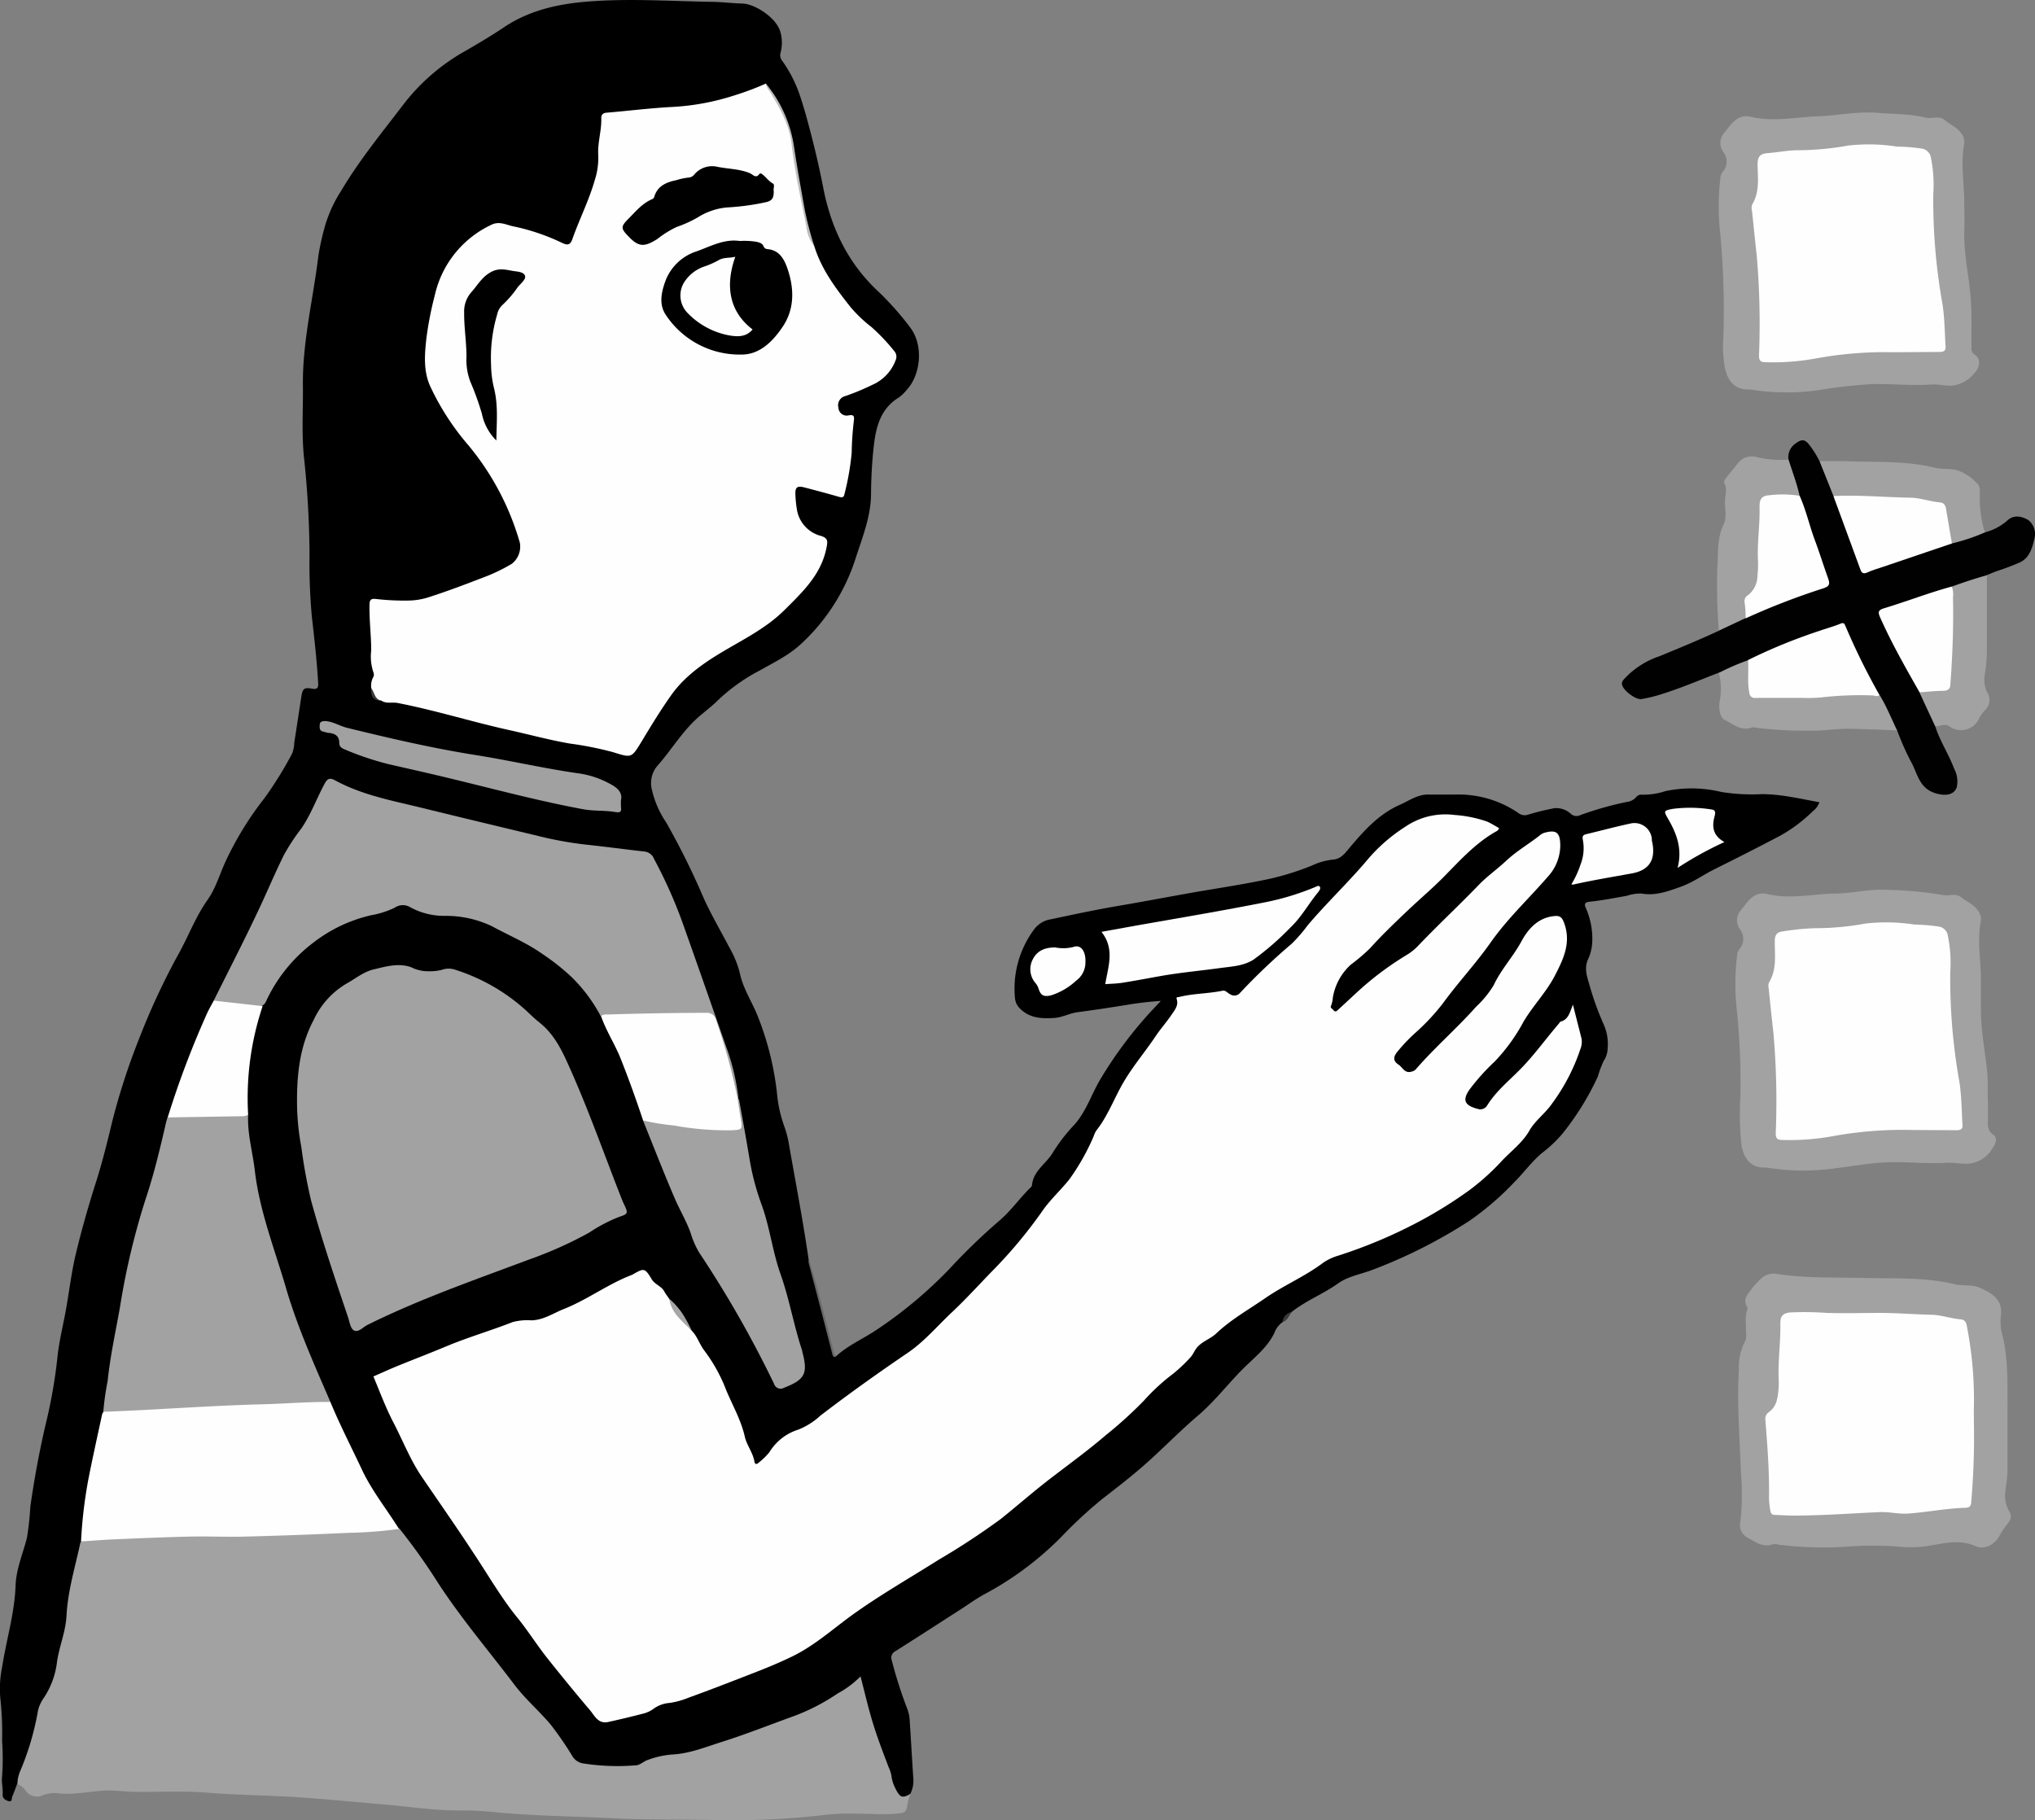
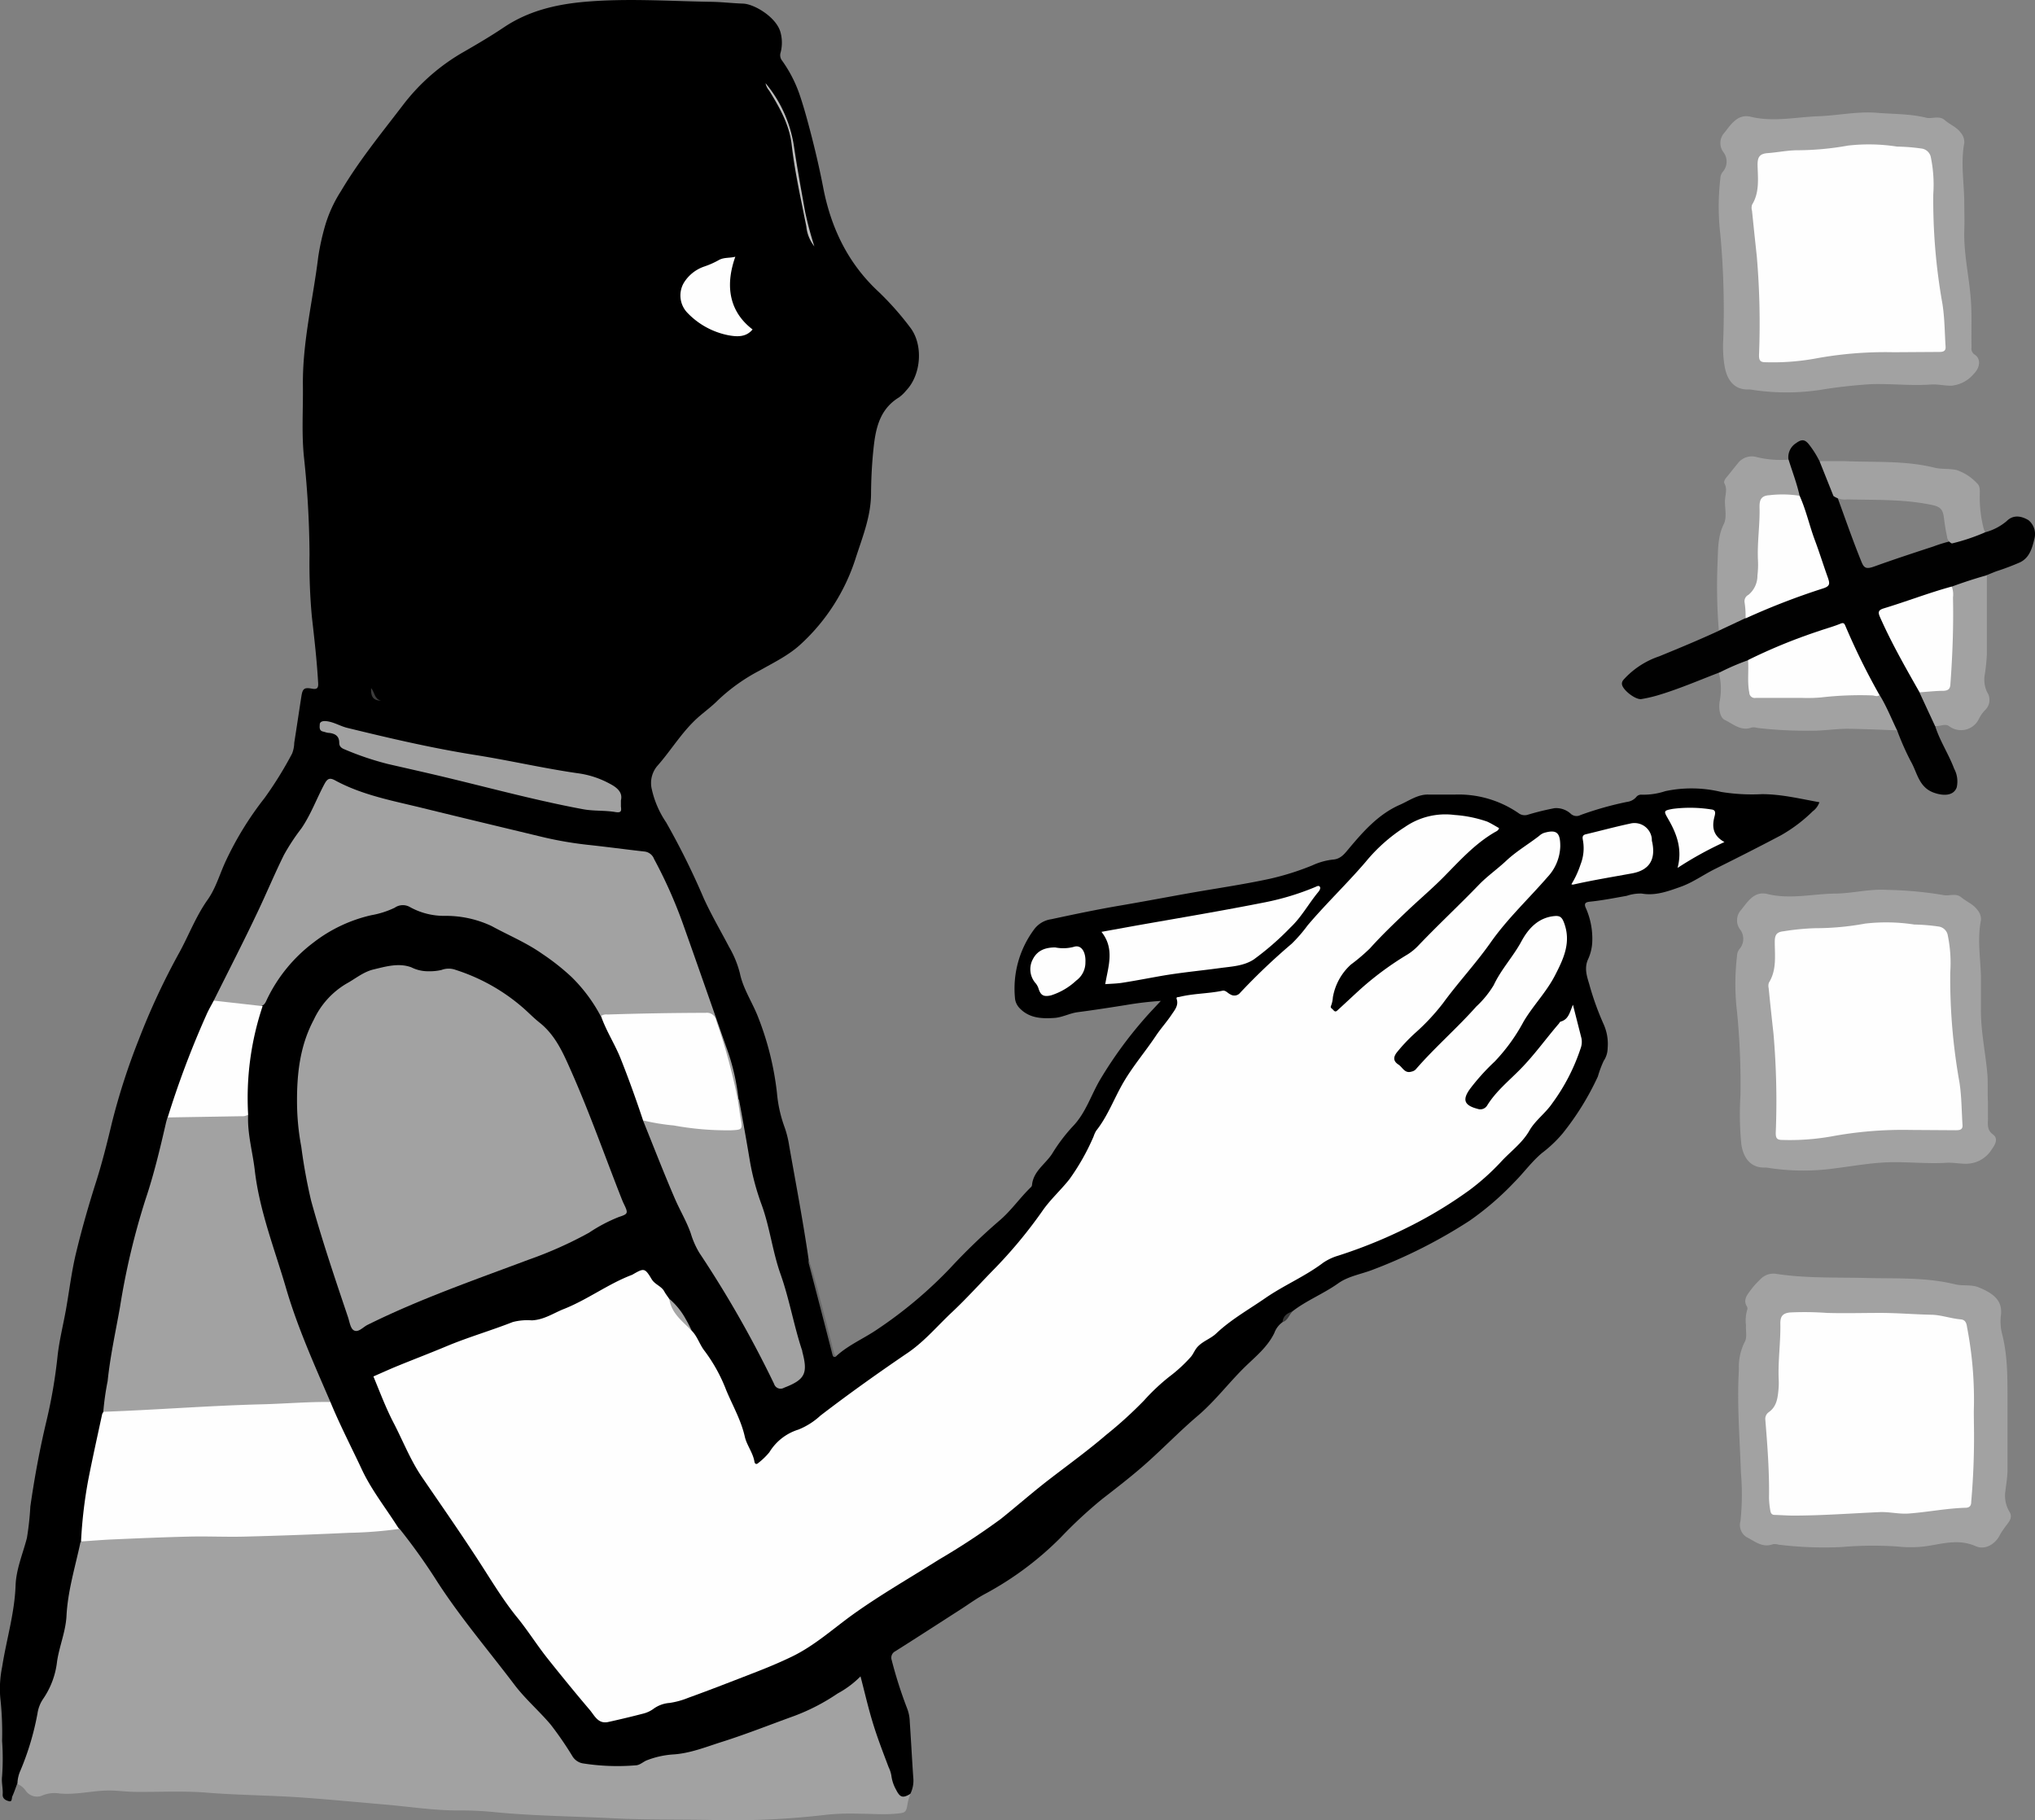
<svg xmlns="http://www.w3.org/2000/svg" viewBox="0 0 350.09 313.14">
  <rect x="0" y="0" width="350.09" height="313.14" fill="#808080" stroke="none" />
  <defs>
    <style>.cls-1{fill:#a2a2a2;}.cls-2{fill:#010101;}.cls-3{fill:#686868;}.cls-4{fill:#3a3a3a;}.cls-5{fill:#fefefe;}.cls-6{fill:#a1a1a1;}.cls-7{fill:#bcbcbc;}.cls-8{fill:#a6a6a6;}.cls-9{fill:#3b3b3b;}</style>
  </defs>
  <g id="Ebene_2" data-name="Ebene 2">
    <g id="Ebene_1-2" data-name="Ebene 1">
      <path d="M220.64,227.47a3.92,3.92,0,0,0-1.41,1.86c-1.18,2.44-3.24,4.06-5.1,5.88-2.78,2.73-5.13,5.87-8.11,8.4s-5.89,5.54-8.91,8.22c-2.41,2.14-5,4.13-7.51,6.08a77.42,77.42,0,0,0-7.15,6.64,55,55,0,0,1-12.93,9.64c-1.4.74-2.69,1.67-4,2.53-3.83,2.46-7.65,4.94-11.5,7.37a1.24,1.24,0,0,0-.62,1.51,74.78,74.78,0,0,0,2.69,8.41,6.8,6.8,0,0,1,.42,2.2c.22,3.18.38,6.37.6,9.56a5.14,5.14,0,0,1-.47,2.79c-1,1.56-2,1.08-2.79-.05a4.75,4.75,0,0,1-.71-1.51c-.76-2.9-2-5.64-2.91-8.48-.85-2.66-1.49-5.38-2.29-8.06-.19-.63-.34-.83-.93-.36a50.32,50.32,0,0,1-9.67,5.45c-2,1-4.28,1.5-6.4,2.33-3.42,1.33-6.95,2.37-10.38,3.67a26.45,26.45,0,0,1-5.19.89,13.5,13.5,0,0,0-4.78,1.48,2.66,2.66,0,0,1-1.24.39,42.89,42.89,0,0,1-9.2-.34,3.16,3.16,0,0,1-2.25-1.58,58.38,58.38,0,0,0-8-10c-3-3.06-5.34-6.66-8-10-4.66-5.7-8.4-12.05-12.81-17.92l-.85-1.16q-1.39-2.14-2.89-4.22c-2.94-4.06-4.79-8.7-7-13.13-.77-1.53-1.41-3.11-2-4.7-1.17-2.84-2.53-5.6-3.74-8.42a73.75,73.75,0,0,1-3.07-8.55c-.91-3.11-2-6.17-3-9.23A87,87,0,0,1,42.83,199a39.64,39.64,0,0,1-.69-7.37,53.47,53.47,0,0,1,1.42-15.49,9,9,0,0,1,1.12-3,40.81,40.81,0,0,1,2.78-4.74c3.42-5.35,8.39-8.8,14.22-11a41,41,0,0,1,4.72-1.28,3.24,3.24,0,0,0,1.34-.5,2.44,2.44,0,0,1,2.82-.22c2.55,1.47,5.38,1.33,8.13,1.71a21.54,21.54,0,0,1,7.61,2.3c2.86,1.58,5.8,3,8.52,4.86a25.7,25.7,0,0,1,8.81,9.76,3,3,0,0,1,.17.58,87.87,87.87,0,0,1,5.29,11.85c.71,2,1.44,4.05,2.1,6.09a3.12,3.12,0,0,0,.51,1.45c1.83,3.69,3,7.65,4.75,11.38a34.63,34.63,0,0,0,2.26,4.62,7.88,7.88,0,0,1,.59,1.69,25.54,25.54,0,0,0,3,5.57c2,2.81,3.49,5.91,5.22,8.87,2,3.42,4,6.82,5.65,10.42.76,1.65,1.37,1.71,2.91.73,2-1.31,2.21-1.5,1.54-3.91-1.59-5.69-3-11.43-4.79-17.06a31,31,0,0,1-1.16-4.65c-.38-2.43-1.51-4.63-2.13-7a59.23,59.23,0,0,1-1.91-10.34,26.46,26.46,0,0,0-1.19-5.18c.2-2.5-.88-4.74-1.43-7.08a61.25,61.25,0,0,0-2.63-7.92c-3-7.82-5.19-16-8.91-23.49a.27.27,0,0,1,0-.11c-.9-2.17-2.11-3.53-4.83-3.82a116.05,116.05,0,0,1-13.87-1.86c-2.53-.58-5-1.19-7.58-1.8-7.68-1.86-15.37-3.69-23-5.64a35.26,35.26,0,0,1-5.48-2.08c-1.7-.76-2-.66-2.89,1-1,2-1.7,4.16-3.09,5.94-3.58,4.6-5.47,10.07-8,15.23-1.75,3.58-3.42,7.2-5.32,10.72-.71,1.32-1.33,2.69-2,4a116.5,116.5,0,0,0-7.09,17.88,9.56,9.56,0,0,0-.81,2.36c-1.06,4-1.92,8-3.13,11.94-1,3.24-2,6.48-2.86,9.77-1.11,4.46-1.66,9-2.61,13.52-1.07,5-1.44,10.12-2.56,15.11-.71,4.24-1.9,8.37-2.59,12.62a60.09,60.09,0,0,0-.88,7.33c0,.76-.28,1.48-.37,2.23a13.93,13.93,0,0,1-.57,2.93,40.72,40.72,0,0,0-1.72,9.28c-.16,2.69-1.09,5.23-1.6,7.85a26.23,26.23,0,0,1-.73,3.39A13.68,13.68,0,0,1,8,292.36a6.79,6.79,0,0,0-1,2.78A67.45,67.45,0,0,1,3.68,306a1.87,1.87,0,0,1-.73.91c-.27.71-.51,1.44-.82,2.12-.15.31,0,1-.57.86s-1.16-.44-1.1-1.2c.07-1-.24-2.11-.1-3.1a42.71,42.71,0,0,0,0-6.09,53.81,53.81,0,0,0-.31-7.39,18.77,18.77,0,0,1,.32-5.34c.73-4.67,2.14-9.21,2.31-14,.1-2.8,1.25-5.46,1.95-8.17a49.87,49.87,0,0,0,.59-5.42c.72-5,1.62-9.89,2.79-14.78A87.87,87.87,0,0,0,9.9,233.33c.29-2.66.95-5.28,1.43-7.92.61-3.41,1-6.87,1.85-10.24.92-3.79,2-7.56,3.17-11.28,1.15-3.54,2.06-7.18,2.93-10.83a114.31,114.31,0,0,1,4.61-14.25,120.33,120.33,0,0,1,7-15c1.63-3,2.82-6.17,4.82-9,1.43-2,2.1-4.49,3.16-6.74a55.86,55.86,0,0,1,6.64-10.77,64.25,64.25,0,0,0,4.74-7.65,5.3,5.3,0,0,0,.37-1.85c.42-2.65.81-5.3,1.22-7.94.21-1.37.47-1.63,1.81-1.38,1,.19,1.14-.2,1.08-1.06-.22-3.79-.65-7.56-1.08-11.33a99.58,99.58,0,0,1-.4-10.65,165.18,165.18,0,0,0-.94-16.63c-.45-4.14-.15-8.3-.2-12.45-.09-7.53,1.74-14.79,2.64-22.18A41.65,41.65,0,0,1,56,38.59a23,23,0,0,1,2.67-5.73c3.13-5.28,7-10,10.71-14.86A34.88,34.88,0,0,1,79.91,8.85c2.32-1.34,4.61-2.69,6.84-4.19C90.92,1.88,95.62.75,100.63.31c7.16-.62,14.29-.13,21.43,0,1.92,0,3.84.25,5.77.31S133.66,3,134.3,5.66a6.78,6.78,0,0,1,0,3.35,1.52,1.52,0,0,0,.26,1.44,22.52,22.52,0,0,1,3,5.83c.66,1.94,1.22,3.95,1.74,5.94.88,3.32,1.66,6.66,2.31,10,1.33,6.94,4.25,13.09,9.56,18a50.64,50.64,0,0,1,5.4,6.1c2.32,3,1.91,8.18-.69,10.88a6.62,6.62,0,0,1-1.21,1.16c-3.61,2.2-4.11,5.86-4.47,9.55-.22,2.31-.33,4.63-.35,6.94,0,4-1.49,7.58-2.67,11.26a34.12,34.12,0,0,1-9.37,14.67c-2.07,1.94-4.67,3.19-7.14,4.59a31.62,31.62,0,0,0-7.19,5.13c-.92.93-2,1.74-3,2.59-3,2.52-4.9,5.87-7.44,8.73a4.56,4.56,0,0,0-.9,4,16.44,16.44,0,0,0,2.45,5.65,128.2,128.2,0,0,1,6.48,13.08c1.31,2.87,2.91,5.6,4.37,8.39a17.35,17.35,0,0,1,1.85,4.52c.53,2.56,2,4.76,3,7.2A51,51,0,0,1,133.66,188,23,23,0,0,0,135,194a17.46,17.46,0,0,1,.77,3.13c1.15,6.53,2.39,13,3.35,19.61,1.31,5.05,2.62,10.1,4,15.13a6.5,6.5,0,0,1,.2,1.17c0,.34.24.49.57.25,2.1-1.92,4.73-3,7.06-4.6a74.65,74.65,0,0,0,12.43-10.43,105.14,105.14,0,0,1,8.45-8.17c2.09-1.74,3.6-4,5.56-5.88a.56.56,0,0,0,.15-.32c.22-2.38,2.28-3.59,3.44-5.36a29.89,29.89,0,0,1,3.48-4.64c2.36-2.39,3.24-5.57,4.91-8.33a71.19,71.19,0,0,1,7.49-10.27c.86-1,1.77-1.93,2.84-3.09a57.88,57.88,0,0,0-6,.71c-2.76.44-5.53.87-8.3,1.23-1.43.19-2.7.94-4.16,1-2.15.13-4.21,0-5.82-1.68a2.84,2.84,0,0,1-.79-1.57A17.06,17.06,0,0,1,178,159.77a4.43,4.43,0,0,1,2.84-1.62c4-.86,8-1.7,12.08-2.39,3.86-.66,7.71-1.39,11.57-2.08,4.64-.82,9.32-1.49,13.92-2.48a46.62,46.62,0,0,0,7.34-2.31,11.39,11.39,0,0,1,3.52-1c1.34-.08,2-.95,2.74-1.84,2.51-3,5.16-6,8.84-7.6,1.57-.7,3.08-1.8,4.88-1.75,1.54,0,3.08,0,4.62,0A18.18,18.18,0,0,1,261.39,140a1.76,1.76,0,0,0,1.48.16,43.71,43.71,0,0,1,4.58-1.12,3.73,3.73,0,0,1,2.74.93,1.46,1.46,0,0,0,1.72.25,56.53,56.53,0,0,1,8-2.26,2.48,2.48,0,0,0,1.56-.81,1.06,1.06,0,0,1,.95-.43,12,12,0,0,0,4.08-.61,21.79,21.79,0,0,1,9.61.14,33.32,33.32,0,0,0,7,.38c3.35,0,6.55.79,9.89,1.39a3.3,3.3,0,0,1-1.16,1.57,26.28,26.28,0,0,1-5.44,4.11c-3.78,2-7.58,3.92-11.4,5.82-2,1-3.8,2.32-5.9,3.06s-4.3,1.58-6.67,1.15a7.3,7.3,0,0,0-2.57.39c-2.08.37-4.15.78-6.26,1-.68.07-1.23.19-.75,1.17a13.05,13.05,0,0,1,1.07,5.82,8,8,0,0,1-.75,3c-.63,1.46-.18,2.83.22,4.16a48.77,48.77,0,0,0,2.43,6.81,8.3,8.3,0,0,1,.75,4.25,4,4,0,0,1-.68,2.19,17.74,17.74,0,0,0-1,2.68,47.2,47.2,0,0,1-6.07,9.81,21.89,21.89,0,0,1-3.52,3.34c-1.78,1.48-3.12,3.37-4.75,5a49.86,49.86,0,0,1-7.75,6.68A87.33,87.33,0,0,1,236,218.51c-1.94.73-4.09,1.07-5.78,2.28-2.53,1.8-5.44,2.93-7.89,4.83A6.08,6.08,0,0,0,220.64,227.47Z" />
      <path class="cls-1" d="M3,306.92a5.81,5.81,0,0,1,.52-2.32,47.15,47.15,0,0,0,2.93-9.81,6,6,0,0,1,1-2.55,14.12,14.12,0,0,0,2.37-6.42c.4-2.64,1.48-5.13,1.62-7.82.22-4.3,1.49-8.39,2.38-12.56,0-.1.14-.18.2-.27a2.91,2.91,0,0,1,2.3-.81c4.71-.17,9.41-.37,14.11-.53,5.55-.19,11.09,0,16.63-.24,6.33-.29,12.68-.34,19-.88a3.56,3.56,0,0,1,2.67.3,103.68,103.68,0,0,1,6.55,9.2c4,6.17,8.77,11.76,13.2,17.61,1.87,2.48,4.25,4.51,6.26,6.89a58.29,58.29,0,0,1,3.72,5.41,2.63,2.63,0,0,0,1.76,1.25,38.16,38.16,0,0,0,9.06.35c.8,0,1.35-.62,2-.87a15.26,15.26,0,0,1,4.4-1c3-.16,5.78-1.31,8.61-2.2,4.16-1.32,8.22-2.94,12.32-4.42a35.14,35.14,0,0,0,7.5-3.88,16.66,16.66,0,0,0,3.93-2.94c.73,2.81,1.35,5.51,2.16,8.14s1.74,5,2.68,7.5a5.31,5.31,0,0,1,.47,1.46,6.64,6.64,0,0,0,.79,2.37c.7,1.4,1.18,1.53,2.51.72a8.55,8.55,0,0,0-.45,1.35c-.31,1.9-.29,1.93-2.15,2.09-2.07.18-4.14,0-6.21,0a40.31,40.31,0,0,0-5.61.17,137.49,137.49,0,0,1-20.08.9c-5.62-.1-11.26,0-16.87-.3-6.86-.34-13.72-.39-20.56-1.08a57.3,57.3,0,0,0-5.86-.25c-4.16,0-8.27-.63-12.41-1-4.61-.39-9.22-.84-13.83-1.18-5.69-.43-11.4-.43-17.1-.89-4-.32-8.07-.09-12.1-.13-1.24,0-2.47-.14-3.7-.21-3.2-.2-6.33.8-9.54.48a5.38,5.38,0,0,0-3.1.44,2.39,2.39,0,0,1-2.72-1A3.29,3.29,0,0,0,3,306.92Z" />
      <path class="cls-1" d="M300.37,228a6.48,6.48,0,0,1,.19-2.59.73.73,0,0,0,0-.58c-.78-1.24.07-2.11.71-3a14.15,14.15,0,0,1,1.52-1.68,3.09,3.09,0,0,1,2.72-1c5.14.8,10.33.59,15.5.72s10.28-.15,15.34,1.09c1.3.32,2.72,0,4,.5,2.57,1.05,4.25,2.27,3.86,4.95a8.72,8.72,0,0,0,.28,3.32c1,4.08.85,8.23.87,12.37,0,3.6,0,7.19,0,10.78,0,1.23-.23,2.46-.37,3.69a5.33,5.33,0,0,0,.72,3.54c.68,1.12-.32,1.92-.84,2.72a10.81,10.81,0,0,0-.78,1.17c-.78,1.65-2.58,2.75-4.23,2-2.88-1.27-5.6-.42-8.39,0a20.1,20.1,0,0,1-5,.07,63.83,63.83,0,0,0-9.68.09,64.3,64.3,0,0,1-10.83-.41,2.2,2.2,0,0,0-.94-.08c-1.82.68-3.14-.51-4.55-1.22a2.45,2.45,0,0,1-1.05-2.74,43.75,43.75,0,0,0,.08-8.33c-.2-5.92-.7-11.84-.35-17.77a9.51,9.51,0,0,1,1-4.73C300.61,230.05,300.3,228.94,300.37,228Z" />
      <path class="cls-1" d="M342,189.63c0,1.14,0,1.94,0,2.74,0,1-.24,2,.87,2.82.89.66.46,1.61-.18,2.49a5.22,5.22,0,0,1-4.48,2.54c-1.1,0-2.21-.23-3.32-.17-3.39.21-6.78-.2-10.17-.08-2.94.11-5.85.63-8.77,1a39.51,39.51,0,0,1-11.44,0,4.82,4.82,0,0,0-.83-.1c-2.55.1-3.77-1.71-4.11-4a53.19,53.19,0,0,1-.15-8.47,126.28,126.28,0,0,0-.59-14.29,41.16,41.16,0,0,1,0-9.67,2,2,0,0,1,.38-1.12,2.67,2.67,0,0,0,.19-3.35,2.63,2.63,0,0,1,.14-3.43c1.15-1.45,2.27-3.28,4.51-2.73,3.85.95,7.66,0,11.48-.07,3.05,0,6.08-.85,9.17-.64a64.69,64.69,0,0,1,9.62.89c1,.22,2.13-.4,3.09.39s2.06,1.17,2.77,2.17a2.37,2.37,0,0,1,.61,1.78c-.64,3.21-.09,6.42,0,9.64,0,1.78,0,3.58,0,5.36-.08,4,.82,7.84,1.13,11.77C342,186.79,341.91,188.38,342,189.63Z" />
      <path class="cls-1" d="M296.46,58.42a142.8,142.8,0,0,0-.5-18.05,41.61,41.61,0,0,1,0-9.66,2,2,0,0,1,.39-1.12,2.67,2.67,0,0,0,.18-3.35,2.62,2.62,0,0,1,.15-3.43c1.15-1.47,2.29-3.26,4.52-2.72,3.89.94,7.75.05,11.6-.09,3.37-.12,6.73-.87,10.12-.59,2.82.23,5.67.16,8.44.84,1,.26,2.21-.44,3.2.41s2.06,1.19,2.77,2.19a2.44,2.44,0,0,1,.59,1.78c-.61,3.25-.08,6.51,0,9.76,0,1.82.07,3.66,0,5.48-.07,3.9.82,7.68,1.12,11.53.22,2.79.06,5.59.13,8.38A1.2,1.2,0,0,0,339.7,61c1.1.69,1,2.2-.18,3.36a5.65,5.65,0,0,1-3.85,2c-1.18,0-2.34-.29-3.55-.2-3.39.23-6.78-.17-10.16-.07a86.09,86.09,0,0,0-8.89,1,39.23,39.23,0,0,1-11.45,0,4.58,4.58,0,0,0-.83-.09c-2.53.1-3.72-1.76-4.1-4A20.63,20.63,0,0,1,296.46,58.42Z" />
      <path class="cls-2" d="M341.54,91.57a9.42,9.42,0,0,0,3.69-1.93c1-1,2.3-1,3.72-.16A3.08,3.08,0,0,1,350,92.64c-.39,1.64-.83,3.29-2.47,4.1a43.15,43.15,0,0,1-4.07,1.54c-.58.22-1.15.46-1.72.69a2.58,2.58,0,0,1-1.51,1c-1.43.42-2.8,1-4.27,1.32-3.49,1.25-7.05,2.29-10.51,3.59-1.44.54-1.53.74-.92,2.19,1.67,4,4,7.62,6,11.42a1.89,1.89,0,0,1,.19.44c.71,1.44,1.39,2.89,2.06,4.35a1.56,1.56,0,0,1,.11,1.56c.8,2.6,2.34,4.87,3.29,7.41a4.61,4.61,0,0,1,.44,3.22c-.52,1.43-2.19,1.5-3.84.94-2.71-.92-2.93-3.5-4.06-5.43a46.18,46.18,0,0,1-2.37-5.38,3.85,3.85,0,0,1-1.69-2.1c-.44-1.34-1.39-2.43-1.74-3.79a74.12,74.12,0,0,1-5.28-10.11c-.72-1.51-.94-1.58-2.6-1.08A141.69,141.69,0,0,0,300.85,114a15.52,15.52,0,0,0-2.42,1.19,5.07,5.07,0,0,1-2.72.54c-3.54,1.36-7,2.86-10.67,3.94a24.33,24.33,0,0,1-2.66.6c-1,.16-3.18-1.53-3.34-2.51-.09-.56.32-.86.63-1.21a14.5,14.5,0,0,1,5.79-3.64c3.44-1.41,6.87-2.83,10.24-4.39a3,3,0,0,1,1.7-1.37c.91-.39,1.76-.9,2.66-1.32,1.84-.76,3.63-1.61,5.48-2.35,2.3-.91,4.63-1.73,7-2.51,1.3-.42,1.53-.8,1.12-1.88C312,94.6,310.7,89.93,309,85.42A39.35,39.35,0,0,0,307.68,81c-.17-.65-.42-1.29,0-1.93A2.86,2.86,0,0,1,309,76.23c.92-.67,1.49-.68,2.21.24A16.35,16.35,0,0,1,313,79.31a2.67,2.67,0,0,1,1.3,1.59c.54,1.4,1.13,2.78,1.63,4.19,1.44,3.9,2.78,7.83,4.35,11.67.42,1,.83,1.17,2.13.71,3.38-1.22,6.8-2.34,10.22-3.46a25.59,25.59,0,0,1,3.09-.94c1.24-.36,2.42-.9,3.64-1.32A3.41,3.41,0,0,1,341.54,91.57Z" />
      <path class="cls-1" d="M307.7,79.08c.64,2.08,1.44,4.12,1.9,6.25a4.24,4.24,0,0,1-2.55.34c-3.46,0-3.67.33-3.81,3.72-.12,3.06-.17,6.12-.26,9.18a5.68,5.68,0,0,1-1.52,4,2.25,2.25,0,0,0-.59,1.77,3.1,3.1,0,0,1-.57,2l-4.6,2.16a94.68,94.68,0,0,1-.22-11.67c.1-2.25,0-4.48,1.06-6.64.6-1.21.16-2.74.22-4.13.05-1,.43-1.92-.1-2.89-.15-.27.07-.69.32-1,.68-.82,1.34-1.67,2-2.47a3,3,0,0,1,3.23-1.06A17.56,17.56,0,0,0,307.7,79.08Z" />
      <path class="cls-1" d="M341.54,91.57a34.38,34.38,0,0,1-5.75,1.93,1.44,1.44,0,0,1-.84-1.21c-.24-1.09-.4-2.2-.54-3.3-.19-1.45-.73-1.85-2.13-2.13-4.79-1-9.65-.82-14.49-.94a3.44,3.44,0,0,1-2.37-.58l-2.4-6c1.47,0,3,0,4.42,0,5.11.22,10.26-.13,15.31,1.11,1.25.32,2.59.12,3.89.43a8.47,8.47,0,0,1,3.45,2.24c.59.5.51,1.3.5,2a21.41,21.41,0,0,0,.69,5.9A2.81,2.81,0,0,0,341.54,91.57Z" />
      <path class="cls-1" d="M295.71,115.76a40.44,40.44,0,0,1,5-2.17c.62.25.56.82.59,1.32.07.91,0,1.83.07,2.75.14,1.27.62,1.81,1.91,1.82a95.31,95.31,0,0,0,12.53-.33,53.84,53.84,0,0,1,6-.11c.6,0,1,.4,1.55.54,1.19,1.93,2,4,3,6.07-2.83-.1-5.65-.23-8.48-.27-2.23,0-4.44.4-6.67.33a69.72,69.72,0,0,1-8.91-.48,2,2,0,0,0-.94-.07c-1.87.69-3.19-.61-4.64-1.3-.84-.4-1.11-2-.86-3.28A11.36,11.36,0,0,0,295.71,115.76Z" />
      <path class="cls-1" d="M332.89,124.89q-1.33-2.86-2.66-5.73c.16-.46.56-.52,1-.57s.71,0,1.07-.08c2.27-.23,2.42-.47,2.73-2.75a100.62,100.62,0,0,0,.43-12.52,5,5,0,0,1,.35-2.33c2-.73,4-1.39,6-1.94,0,4.54,0,9.08,0,13.63a35.1,35.1,0,0,1-.41,3.79,5,5,0,0,0,.44,2.67,2.42,2.42,0,0,1-.39,3.16,5.9,5.9,0,0,0-1,1.44,3.41,3.41,0,0,1-5.18,1.24C334.49,124.43,333.66,125.06,332.89,124.89Z" />
      <path class="cls-3" d="M143.91,233.27c-.44.4-.61.12-.72-.29q-2-7.83-4.07-15.67a2.35,2.35,0,0,1,0-.59c.92,2.59,1.56,5.27,2.27,7.92s1.39,5.41,2.08,8.11A.6.6,0,0,0,143.91,233.27Z" />
      <path class="cls-4" d="M220.64,227.47c.07-1.08.81-1.55,1.72-1.85C221.76,226.21,221.57,227.18,220.64,227.47Z" />
      <path class="cls-5" d="M119,228.94c1,1,1.35,2.4,2.23,3.5a27.87,27.87,0,0,1,3.7,6.72c1.1,2.65,2.56,5.16,3.2,8,.33,1.48,1.4,2.75,1.66,4.31.06.41.36.53.68.21a11.7,11.7,0,0,0,1.89-1.83,8.93,8.93,0,0,1,5-3.9,12.39,12.39,0,0,0,3.78-2.4c4.94-3.79,10-7.39,15.15-10.89,2.88-2,5.08-4.67,7.59-7,2.34-2.21,4.51-4.6,6.75-6.91a80.57,80.57,0,0,0,8.64-10.33c1.36-2,3.2-3.63,4.71-5.54a38.83,38.83,0,0,0,4.16-7.37,4.47,4.47,0,0,1,.46-1c2-2.52,3.09-5.61,4.72-8.38s3.74-5.24,5.53-7.92c.84-1.26,1.87-2.39,2.71-3.65.52-.78,1.23-1.57.87-2.68-.13-.39.26-.32.44-.36,2.44-.61,5-.56,7.43-1.07.56-.12.91.43,1.37.63a1.28,1.28,0,0,0,1.69-.29,108.3,108.3,0,0,1,8.85-8.42,25.26,25.26,0,0,0,2.74-3.16c3.2-3.78,6.8-7.2,10-10.94a28.75,28.75,0,0,1,6.76-6,12.22,12.22,0,0,1,8.52-2.06,21.52,21.52,0,0,1,5.61,1.14c.71.32,1.37.74,2.05,1.12-.11.44-.49.56-.78.73-3.41,2-6,4.89-8.74,7.67-1.91,1.93-4,3.71-6,5.59-2.29,2.18-4.58,4.35-6.69,6.7a32,32,0,0,1-3.27,2.78,9.85,9.85,0,0,0-3.11,5.64,5.13,5.13,0,0,1-.29,1.4c-.23.43.12.49.34.76.39.48.59.22.83,0,1.42-1.29,2.8-2.61,4.23-3.89a53.47,53.47,0,0,1,7.73-5.64,9.5,9.5,0,0,0,1.93-1.6c3.39-3.55,7-6.91,10.39-10.43,1.43-1.47,3.16-2.68,4.65-4.08,1.76-1.65,3.81-2.84,5.68-4.29a2.46,2.46,0,0,1,.79-.5c2.28-.68,2.85,0,2.84,2.32a8.07,8.07,0,0,1-2.2,5.27c-3.27,3.77-6.93,7.18-9.82,11.31-2.53,3.59-5.56,6.83-8.15,10.38a37.15,37.15,0,0,1-4.88,5.21,29.67,29.67,0,0,0-3,3.18c-.67.82-.76,1.55.22,2.18.71.46,1.06,1.58,2.25,1.2a1.36,1.36,0,0,0,.71-.37c3.28-3.79,7.09-7.07,10.42-10.82a16.91,16.91,0,0,0,3-3.68c1.28-2.73,3.35-4.91,4.77-7.54,1.17-2.17,2.9-4.11,5.73-4.35.9-.08,1.25.23,1.59,1.13,1.28,3.38-.06,6.2-1.55,9.09s-3.76,5.17-5.39,7.92a31.36,31.36,0,0,1-5,6.91,37.38,37.38,0,0,0-4.14,4.57c-1.45,1.94-1.15,2.94,1.21,3.55a1.38,1.38,0,0,0,1.66-.59c1.5-2.43,3.72-4.21,5.68-6.21,2.42-2.45,4.4-5.25,6.64-7.85.1-.12.18-.32.31-.36,1.39-.36,1.58-1.67,2.12-2.9.52,2.06,1,3.93,1.47,5.79a3.25,3.25,0,0,1-.16,1.75,33.78,33.78,0,0,1-4.85,9.39c-1.19,1.76-3,3-4,4.81-1.25,2.13-3.25,3.54-4.87,5.32a40.4,40.4,0,0,1-5.32,4.78,73.65,73.65,0,0,1-8.65,5.41,84.85,84.85,0,0,1-14,5.92,9.25,9.25,0,0,0-2.58,1.21c-3.08,2.33-6.65,3.83-9.83,6-2.88,2-5.93,3.7-8.48,6.08-1,1-2.34,1.35-3.31,2.4-.5.55-.7,1.19-1.15,1.72a25.52,25.52,0,0,1-3.76,3.45,35.6,35.6,0,0,0-4.32,4.08,71,71,0,0,1-6.5,5.9c-3.06,2.63-6.33,5-9.53,7.46-2.93,2.24-5.7,4.68-8.59,7a124,124,0,0,1-10.66,7c-5,3.16-10.16,6.1-15,9.59-3.31,2.41-6.38,5.17-10.09,7-2.19,1.07-4.43,2-6.71,2.88-3.77,1.46-7.54,2.94-11.34,4.31a13.73,13.73,0,0,1-3.18.87,5.35,5.35,0,0,0-2.75,1,5.05,5.05,0,0,1-1.72.82c-2,.52-4,1-6,1.44-1.77.44-2.39-1-3.21-2-2.55-3-5-6-7.47-9.11-1.71-2.18-3.2-4.54-4.93-6.69C86.28,275,84,271,81.48,267.22c-2.88-4.4-5.9-8.72-8.87-13.07-2-2.92-3.27-6.22-4.89-9.34-1.35-2.59-2.37-5.33-3.48-8,1.42-.62,2.84-1.27,4.29-1.86,2.77-1.13,5.58-2.2,8.34-3.36,3.72-1.55,7.6-2.67,11.34-4.14a9.94,9.94,0,0,1,3.28-.29c2.16-.1,3.78-1.29,5.63-2,4-1.61,7.45-4.22,11.45-5.77a1.12,1.12,0,0,0,.22-.09c2-1.15,2.13-1.21,3.32.78.57.94,1.67,1.17,2.18,2.12.23.43.57.85.85,1.28A51.1,51.1,0,0,0,119,228.94Z" />
-       <path class="cls-5" d="M140.1,42.39c1.24,4,3.68,7.22,6.21,10.43a24.25,24.25,0,0,0,3.63,3.46,33.91,33.91,0,0,1,3.87,4.08,1.48,1.48,0,0,1,.26,1.64,7.43,7.43,0,0,1-4,4.21,40.13,40.13,0,0,1-4.64,1.93,1.61,1.61,0,0,0-1.19,2A1.42,1.42,0,0,0,146,71.46c.87-.15,1,.12.89.94a53.09,53.09,0,0,0-.37,5.49,45.17,45.17,0,0,1-1.26,7.18c-.1.5-.37.56-.88.42-2-.58-4-1.11-6-1.63-1.28-.33-1.61,0-1.54,1.27a19.46,19.46,0,0,0,.29,2.73,5.61,5.61,0,0,0,4.13,4.35c1.15.38,1.15.83.95,1.9-.88,4.68-4.07,7.68-7.24,10.83-2.89,2.88-6.39,4.7-9.84,6.71-3.62,2.11-7.15,4.43-9.64,7.92-1.82,2.57-3.47,5.27-5.11,8-1.75,2.87-1.7,2.84-4.9,1.84A58,58,0,0,0,98,127.92c-3.47-.6-6.86-1.53-10.29-2.29-6.47-1.42-12.8-3.43-19.32-4.69-.93-.18-1.93.19-2.8-.41-1.3-.14-1.46-1.18-1.72-2.15a3.19,3.19,0,0,1,.27-1.75,1,1,0,0,0,.11-.93,8.52,8.52,0,0,1-.39-3.78c0-2.63-.35-5.24-.29-7.87,0-.93.33-1.08,1.09-1a42.87,42.87,0,0,0,5.78.27,11.94,11.94,0,0,0,3.58-.66c3.32-1.07,6.58-2.33,9.83-3.58A30.38,30.38,0,0,0,88.05,97a3.75,3.75,0,0,0,1.38-3.64A46,46,0,0,0,80.6,76.63,44,44,0,0,1,74,66.43c-1.2-2.68-.94-5.52-.64-8.27a59,59,0,0,1,1.45-7.4,17.64,17.64,0,0,1,9.71-12.08c1.36-.69,2.55,0,3.77.26a36.42,36.42,0,0,1,8.48,2.88c.81.37,1.32.39,1.69-.66,1.2-3.42,2.86-6.66,3.86-10.16a12.5,12.5,0,0,0,.6-4.33c-.13-2.16.6-4.24.52-6.39,0-.59.36-.85.9-.89,3.84-.32,7.66-.81,11.51-1a41.71,41.71,0,0,0,10.56-2,47.9,47.9,0,0,0,5.32-2,34.67,34.67,0,0,1,3.91,7.46,18.69,18.69,0,0,1,1.06,5c.25,3.3,1.18,6.46,1.71,9.71A18.59,18.59,0,0,0,140.1,42.39Z" />
      <path class="cls-1" d="M51.1,189.89c-.06-5.76.68-10.3,2.88-14.45a14.17,14.17,0,0,1,5.6-6.2c1.53-.83,2.87-2,4.63-2.44,2.17-.52,4.38-1.18,6.55-.38a6.43,6.43,0,0,0,3,.68,8.82,8.82,0,0,0,2.21-.23,3.48,3.48,0,0,1,2.44,0,32.9,32.9,0,0,1,11.84,6.75c.86.78,1.67,1.6,2.58,2.32,2.79,2.22,4.12,5.38,5.5,8.5,3.19,7.22,5.8,14.67,8.69,22,.08.18.15.37.24.55.83,1.72.87,1.85-.78,2.38a27,27,0,0,0-5.13,2.7A68.73,68.73,0,0,1,91,216.7c-9.36,3.51-18.81,6.79-27.78,11.24-.78.39-1.6,1.4-2.38.92-.58-.36-.71-1.52-1-2.34-2.23-6.62-4.47-13.23-6.33-20a93.18,93.18,0,0,1-1.68-9.24A42.08,42.08,0,0,1,51.1,189.89Z" />
      <path class="cls-1" d="M36.77,172.15c2.52-5.07,5.12-10.11,7.54-15.23,1.55-3.26,2.94-6.6,4.54-9.84a36.67,36.67,0,0,1,3-4.56c1.65-2.41,2.63-5.16,4-7.7.49-.87.87-1.07,1.82-.55,4.7,2.55,9.92,3.49,15,4.74,6.71,1.65,13.43,3.25,20.15,4.87a63.77,63.77,0,0,0,8.13,1.45c3.33.35,6.66.81,10,1.18a2,2,0,0,1,1.58,1.29,80.79,80.79,0,0,1,4.91,11c2.53,7.1,5,14.22,7.51,21.35a38.24,38.24,0,0,1,2.11,9,.44.44,0,0,1-.4.07c-.62-.28-.65-.88-.74-1.42a75,75,0,0,0-2.86-10.49c-.72-2.27-1-2.41-3.3-2.43q-7.11-.07-14.23.23a4.21,4.21,0,0,1-2.21-.34,27.29,27.29,0,0,0-5-6.69,39.68,39.68,0,0,0-5.07-4c-2.73-1.92-5.79-3.18-8.68-4.76a18.43,18.43,0,0,0-8.1-1.75,12.12,12.12,0,0,1-5.92-1.5,2.44,2.44,0,0,0-2.65.1,15.34,15.34,0,0,1-4,1.28,25.48,25.48,0,0,0-10,4.73,26.68,26.68,0,0,0-7.87,9.54c-.25.5-.41,1.09-1,1.34a1.7,1.7,0,0,1-1.53.46c-1.82-.22-3.63-.48-5.45-.67A1.64,1.64,0,0,1,36.77,172.15Z" />
      <path class="cls-1" d="M42.69,191.78c-.16,3.25.77,6.37,1.14,9.56.81,7,3.42,13.56,5.38,20.28s4.86,13.15,7.63,19.58c-.34.59-.94.55-1.49.56q-7.22.26-14.45.55c-5.25.21-10.5.59-15.75.85-1.79.09-3.59.06-5.38.26-.67.08-1.46.2-2-.53a47.09,47.09,0,0,1,.75-5.29c.44-4.3,1.38-8.52,2.13-12.77a124.89,124.89,0,0,1,4.38-18.47c1.44-4.28,2.49-8.68,3.5-13.08.08-.35.18-.69.28-1a2.56,2.56,0,0,1,1.66-.55c3.45.12,6.88-.38,10.33-.26A3.39,3.39,0,0,1,42.69,191.78Z" />
      <path class="cls-5" d="M17.81,242.89c9.11-.33,18.21-1.06,27.33-1.29,3.9-.1,7.79-.44,11.7-.4,1.65,4,3.64,7.83,5.47,11.74,1.54,3.25,3.74,6.1,5.69,9.1l.65,1a70.5,70.5,0,0,1-8.58.67q-8.91.42-17.82.65c-3.18.09-6.36-.07-9.54,0-4.39.1-8.77.29-13.15.48-1.88.08-3.74.24-5.62.36a79.92,79.92,0,0,1,1.24-10.58c.74-3.78,1.58-7.54,2.39-11.3A1.52,1.52,0,0,1,17.81,242.89Z" />
      <path class="cls-1" d="M126.92,189.15h.21q1,5.37,1.9,10.73a43,43,0,0,0,2,7.4c1.41,3.87,1.86,8,3.24,11.9,1.54,4.33,2.29,8.89,3.75,13.25l0,.11c1,3.74.49,4.82-3.13,6.21a1.17,1.17,0,0,1-1.72-.66,188.09,188.09,0,0,0-12.86-22.55,14.64,14.64,0,0,1-1.48-3.37c-.75-2.12-1.9-4-2.79-6.09-1.9-4.41-3.63-8.89-5.43-13.34.57-.46,1.21-.27,1.84-.21,4,.39,7.93,1.43,12,1.31h.48c1.67,0,2-.41,1.74-2-.1-.55-.12-1.11-.2-1.66S126.46,189.35,126.92,189.15Z" />
      <path class="cls-5" d="M126.92,189.15c.17,1.11.32,2.21.51,3.31.33,1.86.27,1.91-1.65,2a50.83,50.83,0,0,1-9.86-.83,37.65,37.65,0,0,1-5.29-.87c-1.19-3.58-2.46-7.12-3.85-10.62-1-2.51-2.51-4.79-3.39-7.35a1.71,1.71,0,0,1,1.14-.25q8.44-.27,16.88-.29a1.62,1.62,0,0,1,1.8,1.31A102.19,102.19,0,0,1,126.92,189.15Z" />
      <path class="cls-5" d="M190.14,169.32c.49-3,1.69-6.06-.65-9l6.08-1.1c7.39-1.3,14.78-2.54,22.14-4a45.08,45.08,0,0,0,8.48-2.58c.3-.12.66-.37.86-.09s-.06.67-.29.95c-1.65,2-2.88,4.31-4.78,6.09a48.16,48.16,0,0,1-6.29,5.48c-1.74,1.14-3.85,1.21-5.81,1.48-3.38.46-6.78.77-10.15,1.36-2.16.38-4.31.8-6.47,1.14C192.22,169.23,191.15,169.24,190.14,169.32Z" />
      <path class="cls-6" d="M106.82,137.7c0,.59,0,.83,0,1.07.12.83,0,1.1-1,.93-1.8-.3-3.65-.14-5.47-.47-7.51-1.39-14.88-3.36-22.3-5.16-3.76-.92-7.54-1.76-11.32-2.63a50.24,50.24,0,0,1-7.48-2.53c-.54-.22-.89-.51-.89-1.13,0-1.16-.72-1.57-1.74-1.69-.35,0-.7-.15-1-.22-.75-.15-.63-.76-.61-1.24s.52-.6,1-.57c1.34.1,2.47.86,3.75,1.17C67,127,74.35,128.72,81.81,129.9c6,.95,11.91,2.34,17.92,3.18a15.86,15.86,0,0,1,5.09,1.71C106.19,135.49,107.16,136.34,106.82,137.7Z" />
      <path class="cls-5" d="M42.69,191.78a2,2,0,0,1-1.15.26l-12.69.21a157.2,157.2,0,0,1,6.68-17.7c.36-.82.82-1.6,1.24-2.4l8.41.95A49.72,49.72,0,0,0,42.69,191.78Z" />
      <path class="cls-5" d="M270.33,152.14a16,16,0,0,0,1.58-3.42,7.6,7.6,0,0,0,.42-4.08c-.07-.45-.23-.94.49-1.11,2.54-.6,5.05-1.29,7.6-1.83a3,3,0,0,1,3.75,2.59c0,.2,0,.4.07.6.62,3-.49,4.82-3.48,5.37-3.38.62-6.77,1.17-10.13,1.93C270.56,152.21,270.48,152.17,270.33,152.14Z" />
      <path class="cls-5" d="M181.54,163a7,7,0,0,0,3.19-.1c1.27-.43,2.09.84,2,2.65a3.84,3.84,0,0,1-1.58,3.15,11.32,11.32,0,0,1-4.35,2.55c-1.27.29-1.79,0-2.16-1.25a2.78,2.78,0,0,0-.46-.82,3.64,3.64,0,0,1-.5-4.14C178.45,163.53,179.78,163,181.54,163Z" />
      <path class="cls-5" d="M296.66,144.87a61.61,61.61,0,0,0-8.06,4.45c.85-3.21-.13-5.85-1.6-8.39-.82-1.42-.82-1.47.78-1.77a23.31,23.31,0,0,1,6.62.1c.83.08.7.66.55,1.24C294.5,142.22,294.65,143.75,296.66,144.87Z" />
      <path class="cls-7" d="M140.1,42.39A6.48,6.48,0,0,1,138.72,39c-.92-4.73-2-9.43-2.54-14.23-.41-3.39-2.09-6.33-3.86-9.19a2.8,2.8,0,0,1-.62-1.27A22.13,22.13,0,0,1,136.56,25c.57,3.82,1.26,7.63,1.95,11.43A58.17,58.17,0,0,0,140.1,42.39Z" />
      <path class="cls-8" d="M119,228.94c-1.58-1.62-3.52-3-3.86-5.49A12.38,12.38,0,0,1,118,227,20.22,20.22,0,0,1,119,228.94Z" />
      <path class="cls-9" d="M63.84,118.38c.62.68.55,1.92,1.72,2.15C64.05,120.57,63.77,119.61,63.84,118.38Z" />
      <path class="cls-5" d="M339.58,244.83a126.88,126.88,0,0,1-.46,13.51c0,.57-.16,1-.86,1.06-3.35.08-6.64.76-10,1-1.64.1-3.25-.32-4.9-.25-4.93.22-9.86.59-14.81.6-1.07,0-2.15-.09-3.23-.12-.49,0-.68-.25-.76-.73a14.19,14.19,0,0,1-.23-2.25c.07-4.47-.27-8.92-.63-13.37a1.41,1.41,0,0,1,.61-1.34c1.25-.89,1.48-2.21,1.62-3.57a12.53,12.53,0,0,0,.07-2c-.15-3.24.35-6.46.28-9.69,0-1.07.28-1.75,1.69-1.88a53.26,53.26,0,0,1,6.32.08c3.07.09,6.15,0,9.23,0,2.87,0,5.74.25,8.61.31,1.72,0,3.43.65,5.18.8.82.07,1,.67,1.09,1.34a65.61,65.61,0,0,1,1.17,14.27C339.56,243.31,339.58,244.07,339.58,244.83Z" />
      <path class="cls-5" d="M328.64,194.4a67,67,0,0,0-13.6,1.12,41.1,41.1,0,0,1-8.45.6c-.89,0-1.11-.31-1.1-1.22a135.21,135.21,0,0,0-.39-17.08q-.44-3.91-.83-7.83a1.64,1.64,0,0,1,.05-.94c1.36-2.2,1-4.64,1-7,0-1.17.28-1.7,1.52-1.83a41.87,41.87,0,0,1,5.46-.53,47.25,47.25,0,0,0,8.56-.79,31.53,31.53,0,0,1,8.46.16,32.4,32.4,0,0,1,4.16.34A1.86,1.86,0,0,1,335.1,161a23.44,23.44,0,0,1,.41,6.3,101.29,101.29,0,0,0,1.58,18.89c.38,2.43.37,4.92.53,7.38.06.83-.55.87-1.12.88Z" />
      <path class="cls-5" d="M325.76,60.6a66.21,66.21,0,0,0-13.6,1.11,41.11,41.11,0,0,1-8.45.61c-.89,0-1.11-.33-1.1-1.23A135.21,135.21,0,0,0,302.22,44q-.42-3.85-.81-7.71a1.88,1.88,0,0,1,0-1.06c1.33-2.16,1-4.56.95-6.88,0-1.31.35-1.87,1.64-2,1.79-.12,3.57-.51,5.34-.5a50,50,0,0,0,8.56-.8,31.54,31.54,0,0,1,8.46.17,32.24,32.24,0,0,1,4.16.33,1.87,1.87,0,0,1,1.66,1.55,23.49,23.49,0,0,1,.41,6.31,101.44,101.44,0,0,0,1.58,18.89c.38,2.43.38,4.92.54,7.38.05.82-.56.87-1.13.87Z" />
      <path class="cls-5" d="M323.34,119.58c-.4.35-.84.08-1.26.06a59,59,0,0,0-8.81.35,26.53,26.53,0,0,1-3.22.08c-2.66,0-5.33,0-8,0a.94.94,0,0,1-1.11-.91c-.37-1.86-.07-3.74-.22-5.6a94,94,0,0,1,12.21-5c1.22-.43,2.48-.76,3.67-1.25.53-.22.67-.09.86.35A117.1,117.1,0,0,0,323.34,119.58Z" />
-       <path class="cls-5" d="M315.42,85.34c4.38-.22,8.75.21,13.13.28,1.71,0,3.42.66,5.16.81.74.06,1,.54,1.09,1.19.32,2,.66,3.92,1,5.88l-11.79,4c-.93.32-1.89.58-2.79,1-.74.33-1,0-1.2-.6q-2.07-5.62-4.13-11.25C315.72,86.24,315.57,85.79,315.42,85.34Z" />
      <path class="cls-5" d="M300.3,106.39a15.64,15.64,0,0,0-.17-2.74,1.23,1.23,0,0,1,.66-1.31A4.26,4.26,0,0,0,302.34,99a15.27,15.27,0,0,0,.09-2.62c-.15-3.07.36-6.12.27-9.18,0-1.09.19-1.92,1.7-2a18.87,18.87,0,0,1,5.2.1c1.12,2.49,1.69,5.17,2.65,7.72.78,2.09,1.44,4.23,2.2,6.34.34,1,.45,1.48-.84,1.88A121.78,121.78,0,0,0,300.3,106.39Z" />
      <path class="cls-5" d="M335.77,100.91a3.89,3.89,0,0,1,.21,1.88c.11,5-.08,10-.45,15-.06.76-.39,1-1.13,1.06-1.39,0-2.78.17-4.17.26-2.4-4.23-4.82-8.46-6.79-12.91-.38-.86-.34-1.23.62-1.53C328,103.48,331.79,102,335.77,100.91Z" />
      <path d="M127.28,41.46a13.07,13.07,0,0,1,2.86.14c.52.14,1,.22,1.23.79a.74.74,0,0,0,.64.47c2.08.16,2.9,1.75,3.46,3.35,1.18,3.42,1.24,6.95-.82,10-1.66,2.48-3.94,4.82-7.11,4.79a15.22,15.22,0,0,1-13-6.83c-1.26-1.86-.73-4.05,0-6a8.51,8.51,0,0,1,5.22-4.9C122.2,42.42,124.52,41.06,127.28,41.46Z" />
      <path d="M133.11,32.9c0,1-.14,1.61-1.32,1.88a41.49,41.49,0,0,1-6.75.91,11.31,11.31,0,0,0-5,1.71,20.83,20.83,0,0,1-3.66,1.66,17.36,17.36,0,0,0-3.31,2.07c-2.27,1.42-3.22,1.38-5-.51-1.29-1.33-1.29-1.64.06-3s2.39-2.65,4.09-3.37a.62.62,0,0,0,.31-.31c.54-1.94,2.07-2.58,3.81-2.94a11,11,0,0,1,2.21-.46,1.34,1.34,0,0,0,.88-.5,4,4,0,0,1,4-1.34c1.87.38,3.81.35,5.6,1.11.52.21,1,1,1.65.08,0-.06.25-.06.33,0,.72.48,1.17,1.26,2,1.71C133.32,31.85,133,32.48,133.11,32.9Z" />
      <path d="M85.39,75.78a8.9,8.9,0,0,1-2.48-4.57,47.14,47.14,0,0,0-2-5.55,10.64,10.64,0,0,1-.66-4.3c0-2.54-.42-5-.4-7.6A5,5,0,0,1,81,50.37c1.15-1.26,1.94-2.82,3.63-3.65,1.33-.66,2.53-.28,3.72-.09.65.11,1.87.13,2,.94.06.54-.77,1.23-1.26,1.8a18.17,18.17,0,0,1-2.55,3,3.12,3.12,0,0,0-1,1.69,26.33,26.33,0,0,0-1.06,8.68A17.85,17.85,0,0,0,85,66.84C85.73,69.79,85.43,72.78,85.39,75.78Z" />
      <path class="cls-5" d="M129.47,56.68c-1.14,1.38-2.71,1.26-4.15,1a13.27,13.27,0,0,1-7.19-4,4.31,4.31,0,0,1-.5-5,6.64,6.64,0,0,1,3.51-2.82,14.51,14.51,0,0,0,2.58-1.15c.88-.46,1.85-.29,2.78-.54C124.62,49.46,125.65,53.77,129.47,56.68Z" />
    </g>
  </g>
</svg>